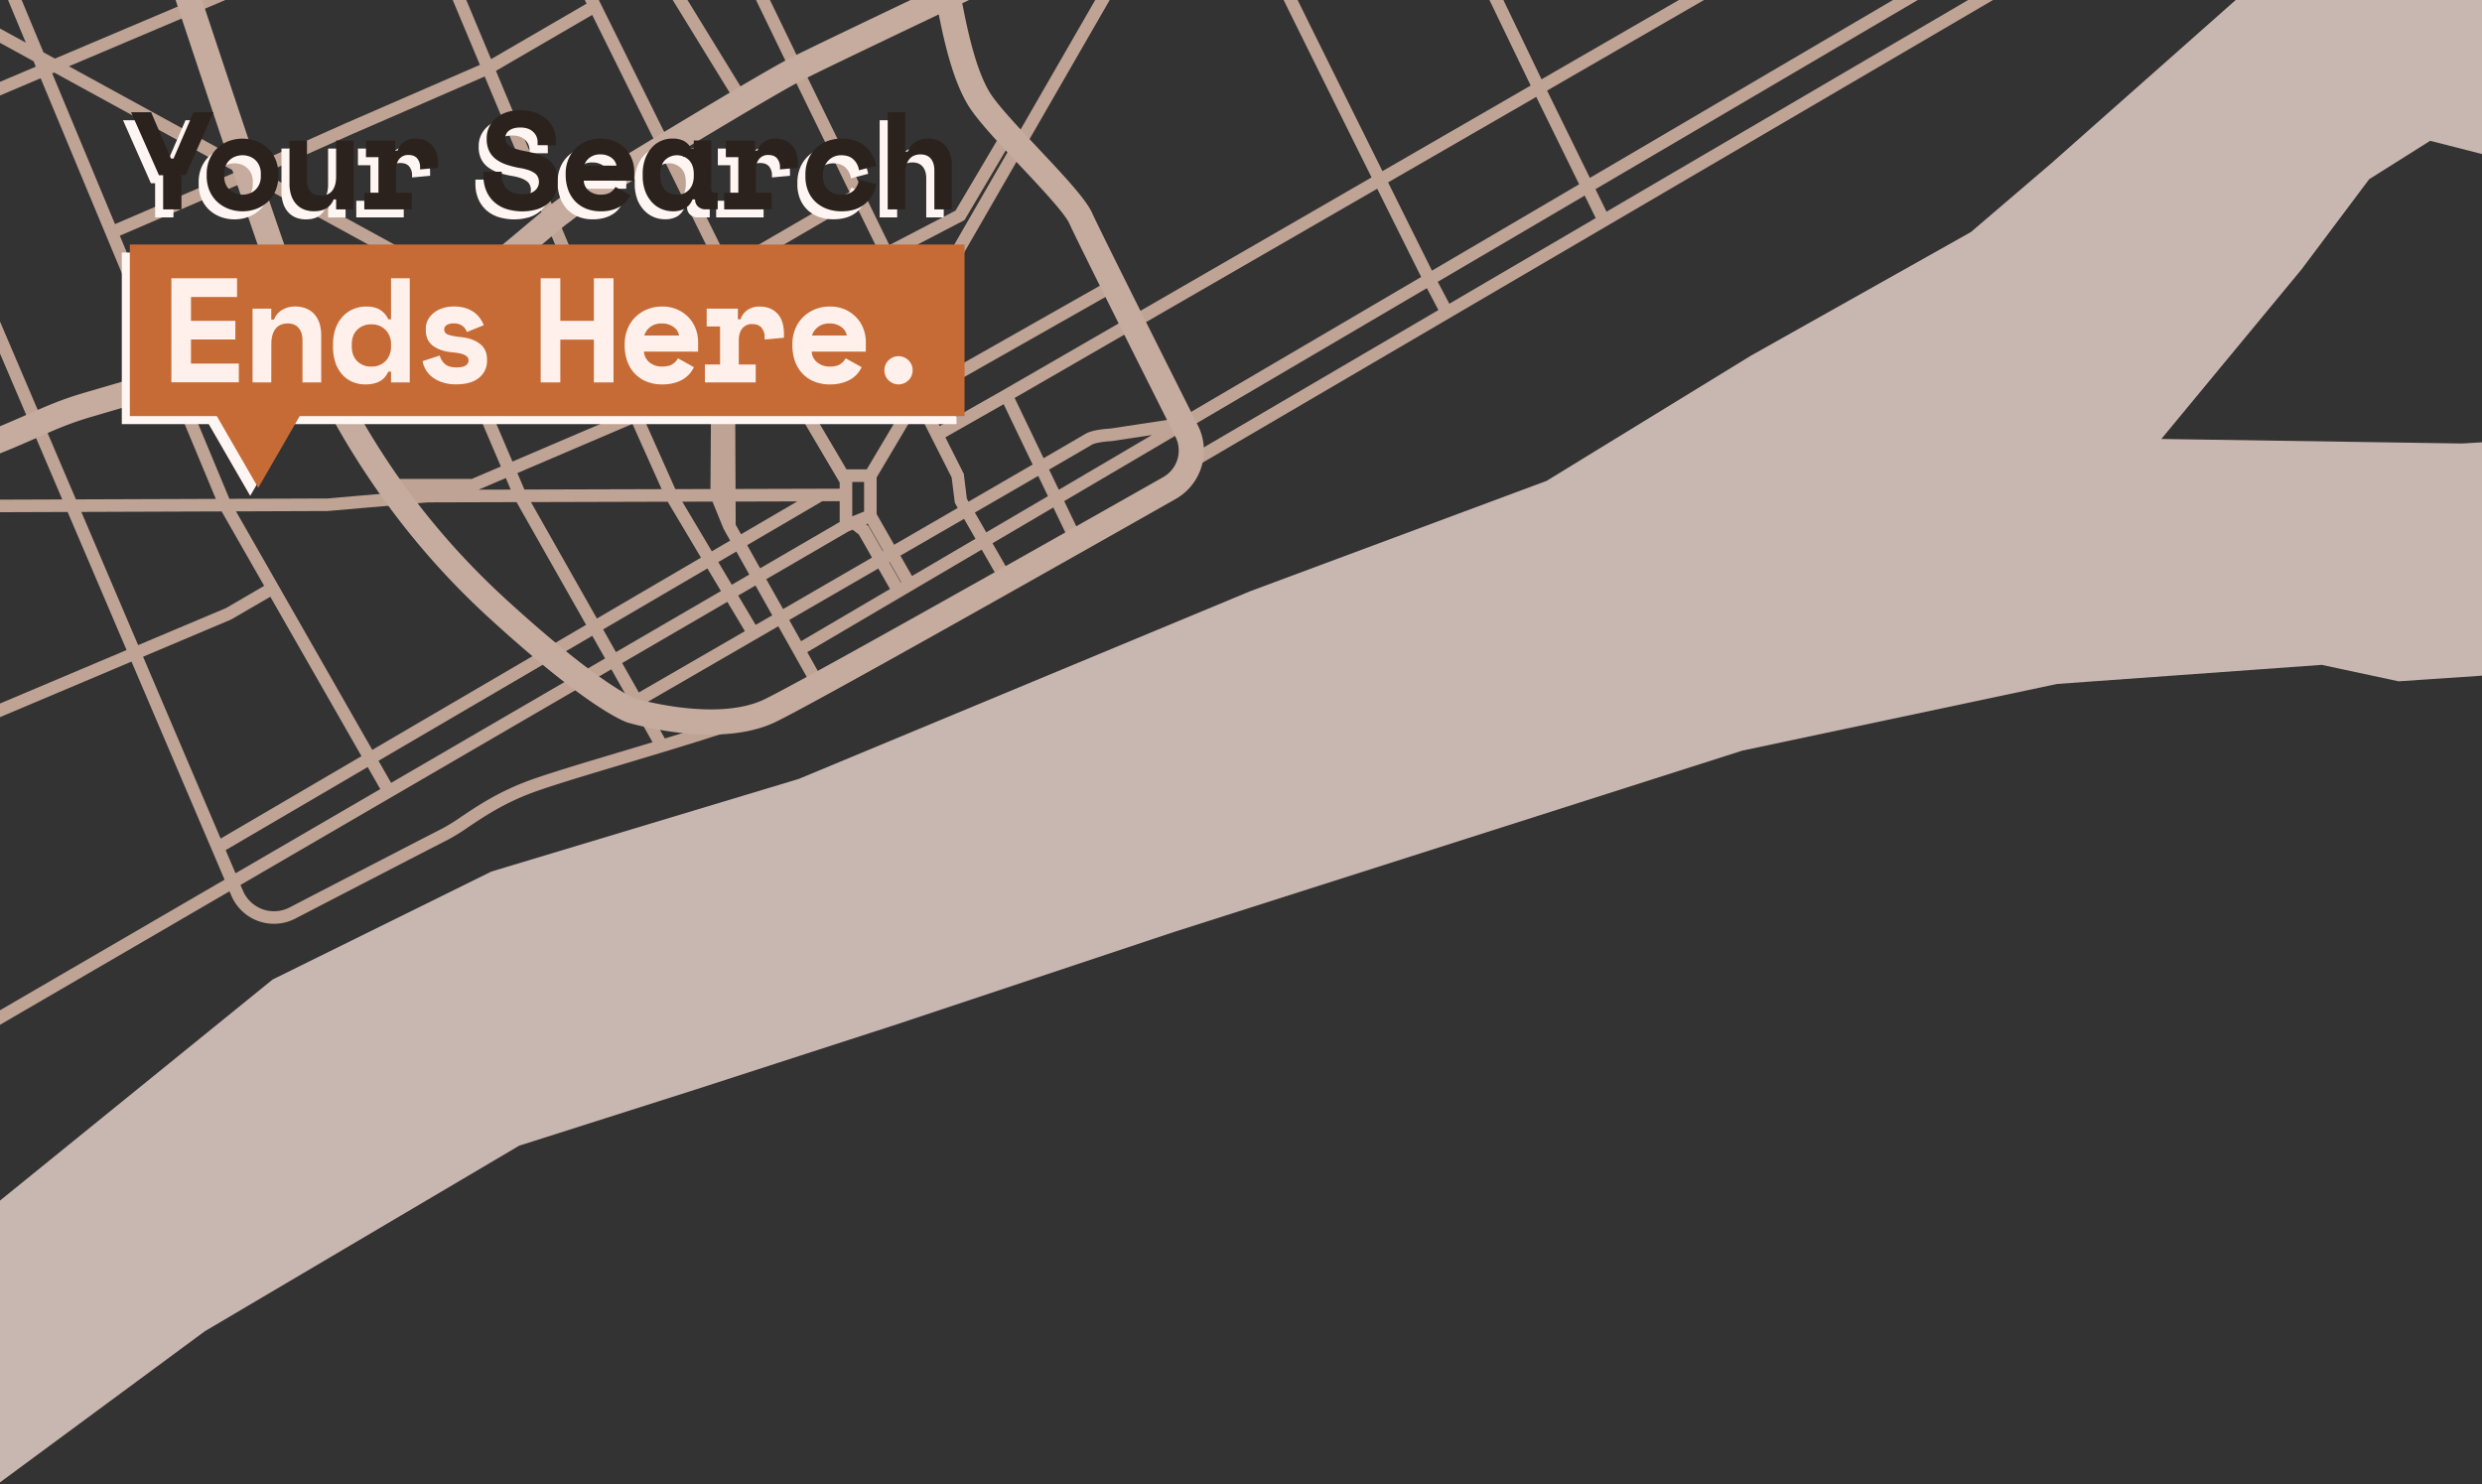
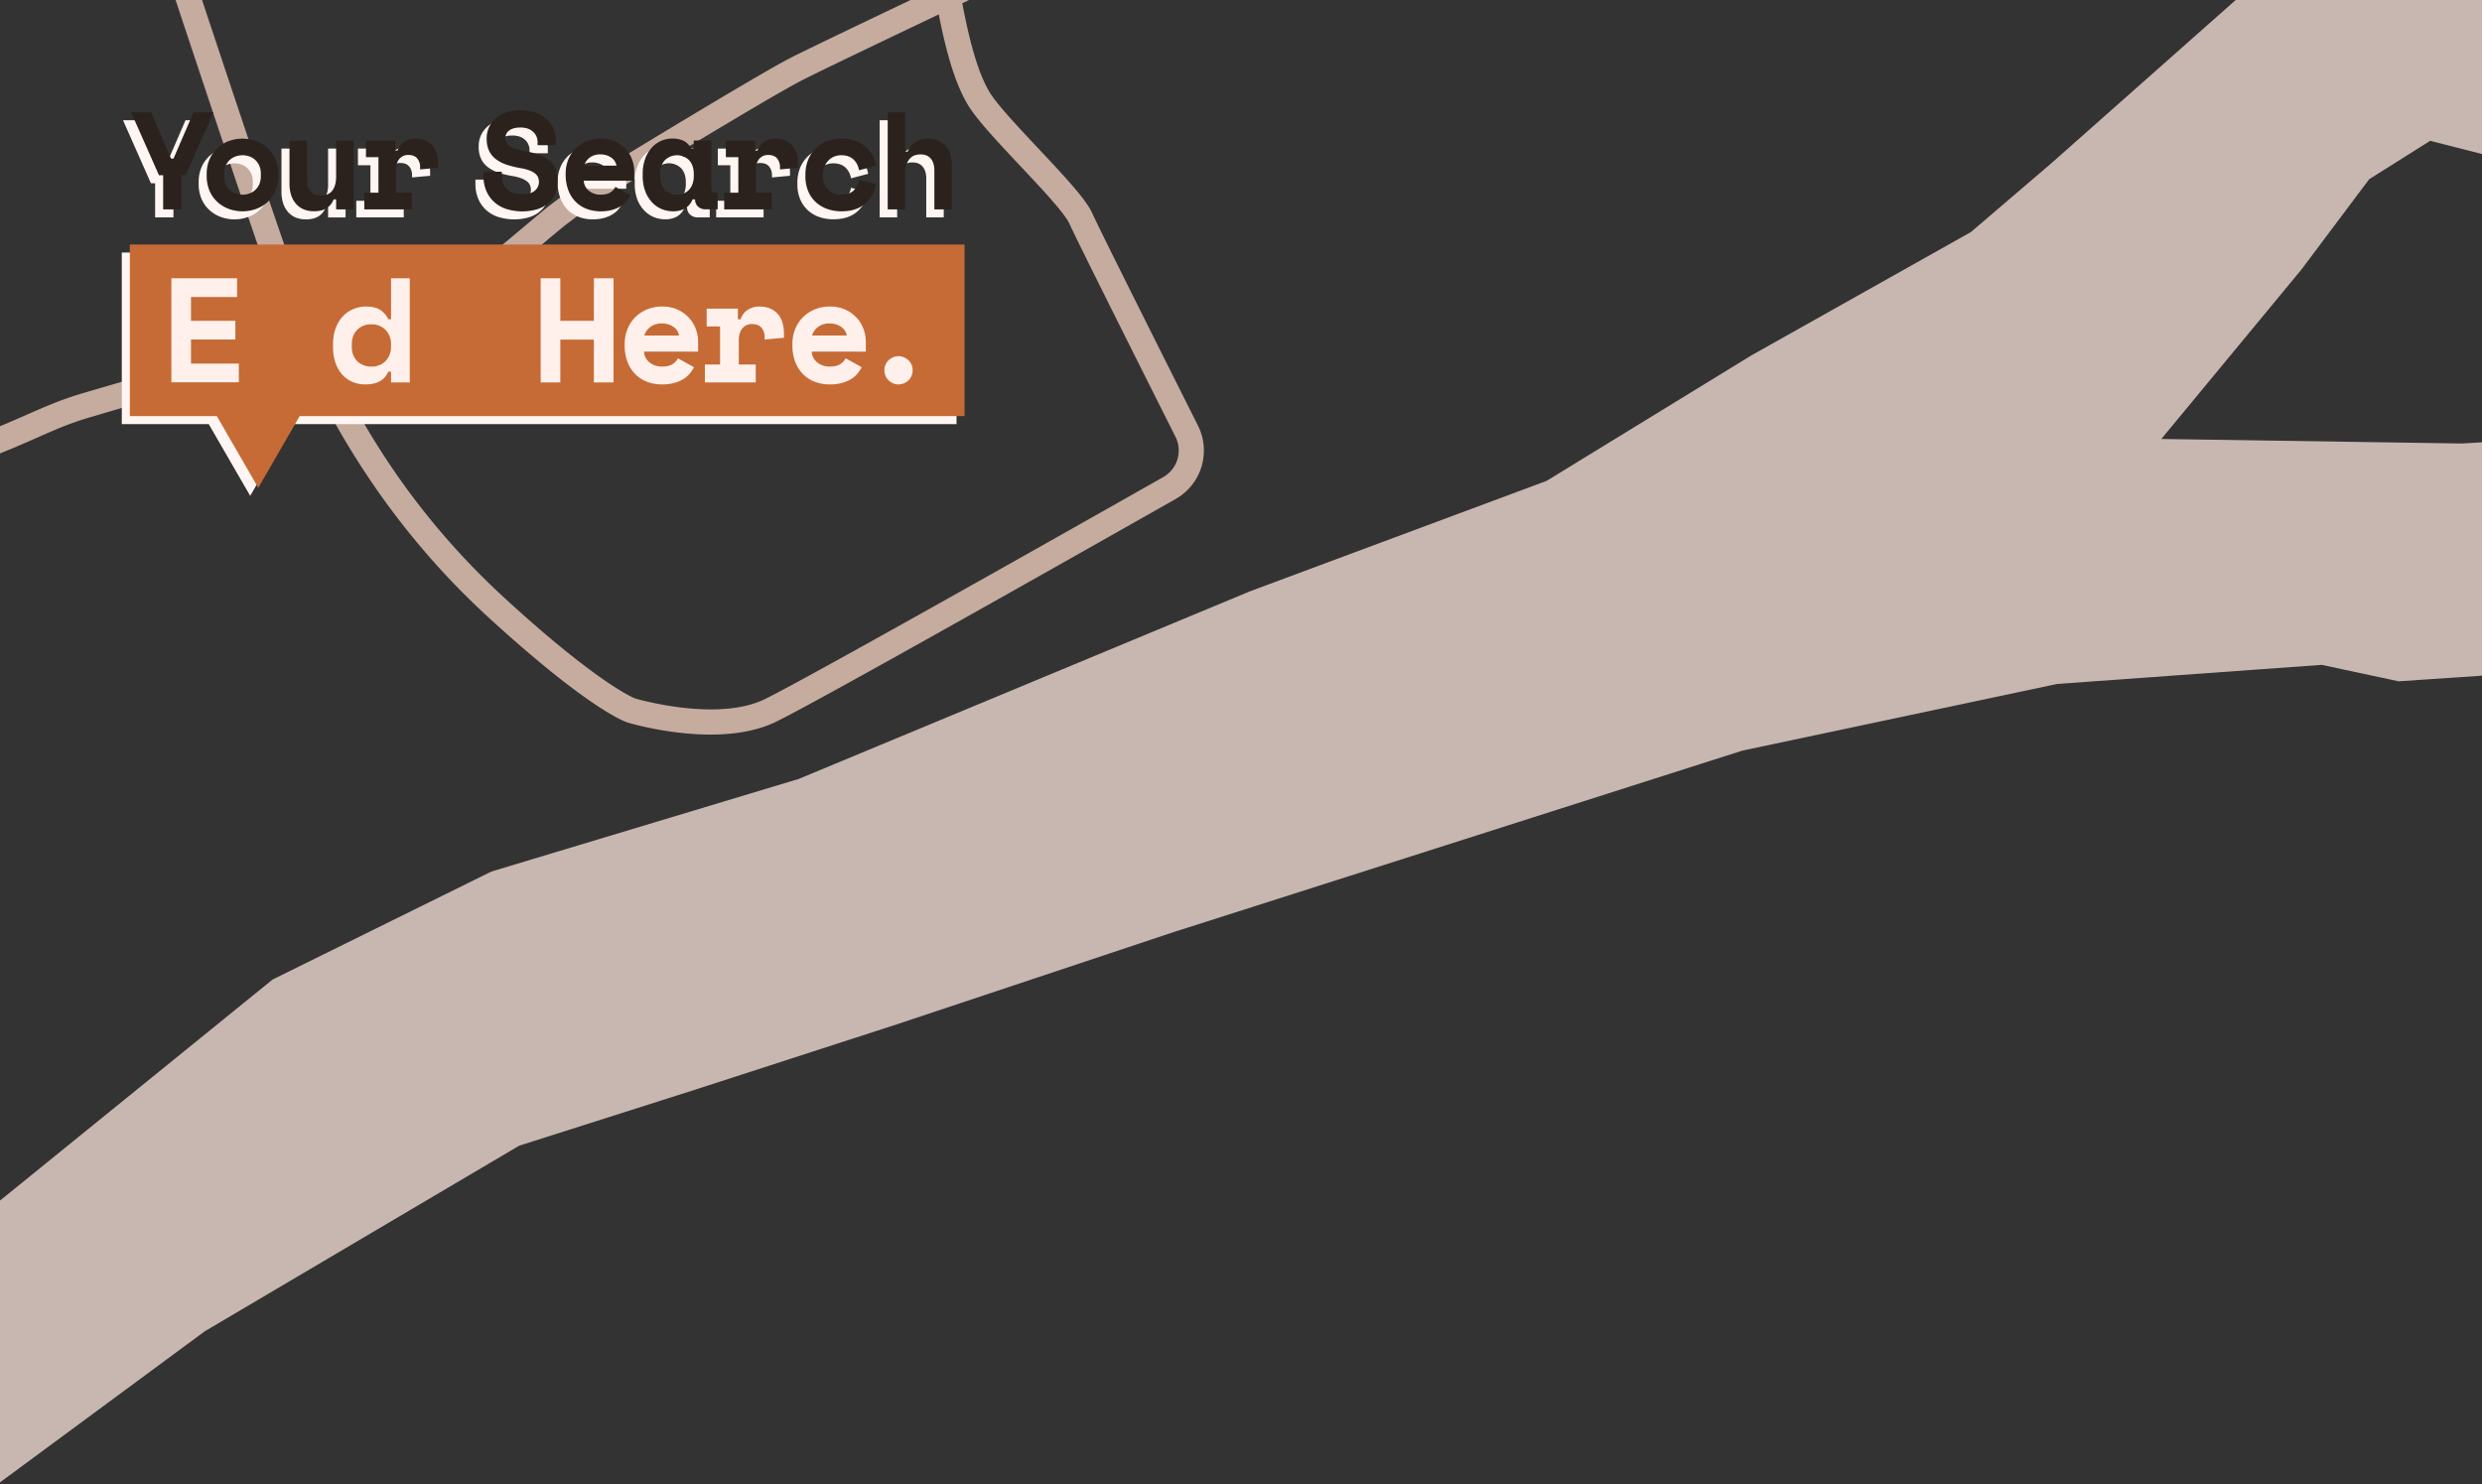
<svg xmlns="http://www.w3.org/2000/svg" viewBox="0 0 1856 1110">
  <rect x="0" y="0" width="1856" height="1110" fill="#333333" stroke="none" />
  <defs>
    <style>.cls-1{opacity:0.75;}.cls-2{fill:#eec8b4;}.cls-3{fill:#f9e3d9;}.cls-4{fill:#f6d4c2;}.cls-5{fill:#fff6f3;}.cls-6{fill:#c66b35;}.cls-7{fill:#2b221d;}.cls-8{fill:#fff0eb;}</style>
  </defs>
  <g id="Layer_2" data-name="Layer 2">
    <g class="cls-1">
-       <path class="cls-2" d="M480.81-36.16,452.48-93.43H463l26.08,52.71L558.62,72.5l-8,4.92Zm1049,13.07L891.8,350.4l-4.75-8.12,188.57-110.39L1067,215.52,887.06,321.12h0L795.8,374.78l11.07,23.05-8.48,4.07-10.73-22.34-45.47,26.73,14.5,25.21-8.15,4.69-14.45-25.13L603.66,487.74,616.13,510l-8.2,4.6L582,468.41l-99.68,57.67,14.85,26.23c27.59-8.4,55.29-17.17,77.29-25.36l3.28,8.82c-31.38,11.67-74,24.44-111.62,35.71-30.81,9.23-57.42,17.2-71,22.5-19.63,7.68-33.56,17-44.76,24.51a152.53,152.53,0,0,1-15.75,9.74c-9.19,4.6-75.24,38.81-113.8,58.79A34.63,34.63,0,0,1,173,669.85l-1.38-3.23L-141.76,848.9V838L167.93,657.91,98.33,494.82-141.76,596.26V586.05l236.4-99.88L50.57,382.91l-192.33.68v-9.4l188.32-.67L-69.75,101l-72,30.51V121.27l68.32-28.94-56-131.17-12.34-6.77V-56.33l6.37,3.49-6.37-14.92v-24L-122-45.53,19.3,31.9-32.89-93.43H-22.7L32.49,39.13l8.56,4.69L309.26-69.82l-9.88-23.61h10.19l8.05,19.22a151.49,151.49,0,0,0,21.47-19.22h12.54a159.12,159.12,0,0,1-30.29,28.11L367.21,44.22,438.64,2.71,391-93.43h10.5L544.9,196l90.31-52.42-43.9-89.92L520.1-93.43h10.45l69.22,143,65.28,133.74,49.49-25.81,35.14-59.41,8.1,4.79-36.51,61.71-52.09,27.17,15,30.71,4.12,4.37L872.81-93.43h10.85L673.51,271.3l13.94,18.88,143-81,4.63,8.18L692.36,298.2l10.34,20.48,47.57-27,275.35-159c-41.4-83.28-100-201.51-101.84-207s-1.56-13.51-1-19.12h9.46c-.54,5.12-.86,12.15.48,16.15.23.63,1.09,2.52,2.51,5.52L972-93.43h18.53L939.3-63.25c16.21,33.51,59,119.84,94.48,191.23l110.83-64L1114.27,1a51.76,51.76,0,0,1-1.8-40.51l8-21.25a42.19,42.19,0,0,0-1.26-32.67h10.18a51.62,51.62,0,0,1-.12,36l-8,21.26a42.29,42.29,0,0,0,1.47,33.11l30,62.36,264.5-152.71h18.8L1156.89,67.76l32,65.27L1482.58-39.35l4.76,8.11L1193.08,141.49l8.25,16.82L1525.06-31.21ZM706.94,327.09l13.77,27.26L723,373l1.26,2.18,47.92-27.76-21.66-45.11Zm-21.14-21-30.26,51V384.5l13.09,22.91,47.53-27.51L714,376.05l-2.37-18.91Zm-37,85.55-1.13.46,1.8,1.39,10.74,18.8.3-.17Zm12.05-195.57-14.93,7.79-7.44,5.1H582.79a46.46,46.46,0,0,1-18,26.48L633,351h15.15L680.5,296.6l-18.21-24.67,21.1-36.62-7-7.47ZM637.3,360.45v25.69l8.84-3.56V360.45Zm-311.61-150L383.2,345.19l85.9-36.71-11.51-25.75Zm125.56,58.06-2.42-5.4-3.27,2.29Zm-64.36,85.31,5.24,12.29,102.62-.29-21.81-48.78ZM476,300.77l3.6-6-8.33-4.56ZM505,365.82l26.27-.08.36-54.27H510.05l-22.23-12.18-7.18,11.95Zm-107.95,9.7,49.3,87.06,77.83-45.52-24.89-41.82Zm135.25,36.79,13.68-8-4.92-8.83-8.28-20.33-22.57.06Zm-.21-168.75a41.58,41.58,0,0,1-6-1.24c-1.16-.34-2.3-.72-3.4-1.15l-30,50.05,19.8,10.84h19.26Zm-17.7-6.88a34.46,34.46,0,0,1-7.63-7.71l-50,29,8.07,18,19.51,10.69ZM378.24,357.54l-20.34,8.69,24-.07ZM312.35,203.16,186.88,134.43l-.28.12-97,41.73,81.94,196.79,73.14-.26,60.17-5.21H290.74v-9.4h62l21.78-9.31ZM176.49,382.46,278.38,560.82l159.88-93.5-52-91.77-66.48.19-74.91,6.47ZM283.05,569l9.42,16.5,160-93.06-9.58-16.91ZM460.6,487.7l78.49-45.65L529,425.14l-78,45.62Zm86.62-50.38,13.07-7.6-9.67-17.22-13.48,7.89Zm2.53-135.26h19.44l18.17-9.88-30.71-52.05a44.85,44.85,0,0,1-7.15,2.41Zm.39,90.39,4,7.11L596.19,375l-46.12.13ZM568.42,425,627.9,390.4V374.87l-13,0-56.17,32.85Zm59.48-59.52v-4.58l-35.76-60.61-20.56,11.19H549.79l.24,54.22Zm-46-180.07a48.07,48.07,0,0,1,1.65,7.31h52l7.51,2.08,13.75-7.17L639.34,152Zm-32.77,19,11.22,22.65c9.89-7.7,17-21.15,13.14-36.79Zm-8.15,4.73L515,224.21a26.36,26.36,0,0,0,13.71,9.07,36.73,36.73,0,0,0,23.48-1.45ZM370.87,53l82.21,196.3,83.67-48.56L442.82,11.16Zm-8.42,4.22-99.8,43.41-65,29L436.35,260.37l8.66-6ZM51.56,49.58,187.3,123.94,258.86,92l100-43.49L312.9-61.15Zm-12.51,5.3L86,167.6l90.44-38.9L40.52,54.25ZM-64.78,88.66l91.55-38.8-1.69-4.07L-116.08-31.53ZM56.77,373.48l104.6-.37L30.39,58.54-61.09,97.31Zm46.53,109L169,454.78l28.53-16.63-31.8-55.65-104.9.37Zm167,83.05L202.14,446.32l-29.25,17L107,491.16l58,136Zm-94.15,87.58,108.22-62.94-9.41-16.48L168.74,635.84Zm281-152.54L179.84,661.86l1.84,4.3a25.24,25.24,0,0,0,34.84,12.52c38.58-20,104.68-54.24,113.93-58.86a149.81,149.81,0,0,0,14.72-9.14c11.58-7.75,26-17.4,46.56-25.45,13.92-5.45,40.7-13.47,71.71-22.76,8-2.4,16.23-4.86,24.52-7.37ZM557,472.05,543.9,450.13l-78.66,45.75,12.47,22Zm20.46-11.84-12.52-22.29L552,445.4l13.06,21.94Zm8.14-4.71L652.07,417l-9.85-17.23-4.64-3.6-2.91,1.17L573,433.19Zm79.93-15-8.75-15.31L590.16,463.7l8.89,15.84Zm8.4-4.94-8.72-15.25-.29.17,8.72,15.26Zm55.52-32.63-8.55-14.86L673.3,415.58l8.69,15.2Zm54.18-31.85-7.27-15.14L729,383.33l8.51,14.81Zm77.72-45.7-30.23,4.55c-4.62.2-12.26,1.19-14.77,2.76-.89.55-12.87,7.52-31.84,18.52l7.25,15.08Zm201.37-118.22c-5.62-11.28-17.86-35.85-32.86-66L758.74,297.63l21.64,45.05c18.41-10.67,30-17.41,30.94-18,5.29-3.31,16.31-4,19.09-4.17l52.67-8Zm8.12-4.77,110-64.57-32.06-65.33L1038,136.42C1050.58,161.77,1062.06,184.83,1070.79,202.37Zm122.4-39.3-8.24-16.8-109.86,64.48,8.65,16.39Z" />
      <polygon class="cls-3" points="-49.94 938.41 203.87 732.57 367.47 651.82 597.3 582.55 934.86 442.18 1156.6 359.61 1309.47 265.9 1473.82 173.54 1533.69 122.33 1707.43 -31.52 1856 -149.78 1906.78 -197.08 2134.84 -286.62 2264.92 -99.1 2200.72 0 2134.84 41.12 2050.37 52.95 1982.8 66.46 1876.84 120.52 1817.24 105.31 1771.63 134.03 1720.95 201.61 1616.21 328.31 1840.89 331.69 1986.18 323.24 2310.53 211.75 2344.32 177.96 2463.47 140.79 2463.47 345.1 2428.79 343.51 2335.87 384.06 2009.83 509.55 1925.36 500.63 1793.59 509.55 1736.15 497.25 1538.24 511.53 1302.89 561.39 878.52 696.83 667.9 766.99 520.83 814.64 388.2 856.88 153.22 995.61 -20.78 1124 -49.94 938.41" />
      <path class="cls-4" d="M531.31,549.39c-31.54,0-60.22-8.48-62-9l-.26-.08c-2.9-1-30.5-11.4-104-78.77C293.83,396.25,251.4,324.2,224.91,265.86c-65.65,19.25-141.37,41.45-156.83,46-15.72,4.59-26.46,9.34-40.07,15.35-10.12,4.47-21.59,9.54-37.46,15.59-25.77,9.82-71.5,16.71-132.31,19.95V343.88c58.37-3.15,101.78-9.61,125.61-18.69C-.73,319.32,10.5,314.35,20.41,310c13.68-6,25.49-11.27,42.41-16.2,15.27-4.46,89.39-26.19,154.48-45.28-10.77-25.48-18.43-47.62-24.24-64.4C170.94,120.21,108.6-68.49,100.37-93.43h19.8C133.51-53,190,117.85,210.83,177.93c7.2,20.81,15.1,42.58,24.7,65.22l86.13-25.27c8.34-2.45,24.86-12.18,35.39-19.78,5.73-4.14,21.21-17.14,33.66-27.58,11.87-10,19.29-16.17,22.21-18.29,1.74-1.27,3.57-2.67,5.53-4.17a220.74,220.74,0,0,1,19.81-13.9c21.25-13,128.54-78.44,153-90.95,12-6.12,58.19-28.22,107.24-51.59-.81-4.64-1.6-9.25-2.37-13.78-3.62-21.24-7-41.3-11.06-49.48L674.33-93.43h21l6.64,13.48c5.24,10.64,8.54,30.05,12.73,54.63.48,2.8,1,5.65,1.46,8.55L751-33.35C786-50,816.28-64.41,825-68.66a146.36,146.36,0,0,0,35.57-24.77H886c-7,9.35-26.11,28.65-52.81,41.68-8.78,4.28-39.08,18.69-74.17,35.38L719.57,2.42c4.77,25,10.91,50.44,20.19,66.14,5.45,9.24,21.36,26.16,36.74,42.53,22.1,23.52,35.84,38.51,40.29,48.41,5.94,13.21,57.23,115.4,79,158.73a41.64,41.64,0,0,1-16.7,55c-79.18,44.87-266.8,151-298.84,166.61C565.52,547,548,549.39,531.31,549.39Zm-56.36-27c4.33,1.25,62.34,17.45,97,.48C604.45,507,808.16,391.78,869.82,356.84A22.85,22.85,0,0,0,879,326.67c-27.11-53.95-73.46-146.4-79.34-159.45-3.48-7.75-21.21-26.61-36.85-43.25-16.82-17.9-32.71-34.81-39.22-45.84C713.41,61,707,36.21,702,10.78,655.58,32.9,611.11,54.17,599.82,60,576,72.15,469.22,137.27,448.06,150.2A204.84,204.84,0,0,0,429.87,163c-2.09,1.6-4,3.08-5.89,4.43-2.54,1.85-12,9.81-21.18,17.5-13.34,11.19-28.46,23.88-34.74,28.41-9.85,7.12-28.92,19-41.09,22.58l-83.81,24.59c6.32,13.85,13.35,28,21.29,42.47C294.9,358.37,332,405.69,377.74,447.65,445.64,509.9,472.83,521.58,475,522.43Z" />
    </g>
    <path class="cls-5" d="M715.27,188.88V317.2H218.1l-31,53.66-31-53.66H91.08V188.88ZM116,137.06v25.53h13.7V137.06h3.11l20.86-47.12H138.72l-15,34.66H121.9L107,89.94H92l20.86,47.12ZM150.74,125a24.92,24.92,0,0,1,5.92-8.36,25.57,25.57,0,0,1,8.56-5.19,30,30,0,0,1,20.24,0,25.57,25.57,0,0,1,8.56,5.19,24.92,24.92,0,0,1,5.92,8.36,27.62,27.62,0,0,1,2.18,11.26v1.24a28,28,0,0,1-2.18,11.37,24.38,24.38,0,0,1-5.92,8.3,25.94,25.94,0,0,1-8.56,5.14,30,30,0,0,1-20.24,0,25.94,25.94,0,0,1-8.56-5.14,24.38,24.38,0,0,1-5.92-8.3,28,28,0,0,1-2.18-11.37v-1.24A27.62,27.62,0,0,1,150.74,125Zm10.9,12.92a14.47,14.47,0,0,0,1.09,5.76,12.53,12.53,0,0,0,7.32,7,15.36,15.36,0,0,0,10.58,0,12.53,12.53,0,0,0,7.32-7,14.47,14.47,0,0,0,1.09-5.76v-2.08a14.47,14.47,0,0,0-1.09-5.76,12.6,12.6,0,0,0-7.32-7,15.36,15.36,0,0,0-10.58,0,12.6,12.6,0,0,0-7.32,7,14.47,14.47,0,0,0-1.09,5.76ZM215.78,159a15.46,15.46,0,0,0,5.81,3.84,20.21,20.21,0,0,0,7.16,1.24q11.31,0,14.74-8.92h1.86v7.47h13.08V111.11H245.35v27q0,6.54-2.75,10.32t-8.66,3.79q-5.19,0-7.79-3.06t-2.59-8.56V111.11H210.48v32.18a27.22,27.22,0,0,0,1.4,9.18A18.2,18.2,0,0,0,215.78,159Zm86.14-8.82H290.09V133.53q0-5.61,2.49-8.61a8.4,8.4,0,0,1,6.85-3c2.9,0,5.08.84,6.53,2.54a10,10,0,0,1,2.18,6.8v1.45l13.5-1.25v-2.28q0-9.85-4.67-14.69t-12.35-4.82a14.69,14.69,0,0,0-8.36,2.33,12.6,12.6,0,0,0-4.93,6.59h-1.87v-7.47H267.67v12.46H277v26.57H266.42v12.45h35.5Zm60.92,6.27a25.23,25.23,0,0,0,9.08,5.61,40.11,40.11,0,0,0,23.61.47,23.86,23.86,0,0,0,8.3-4.47,19.21,19.21,0,0,0,5.24-7,22.5,22.5,0,0,0,1.82-9.19v-1.24q0-9.56-6-14.43t-17.43-7a62.68,62.68,0,0,1-7.53-1.77,19.5,19.5,0,0,1-4.77-2.12,7,7,0,0,1-2.55-2.7,7.75,7.75,0,0,1-.72-3.38,6.69,6.69,0,0,1,3-5.76c2-1.41,4.74-2.12,8.2-2.12q6.12,0,9.49,3.21a10.15,10.15,0,0,1,3.38,7.58v2.49h13.69V110.9a21.67,21.67,0,0,0-1.71-8.51,20.78,20.78,0,0,0-5.08-7.16,24.65,24.65,0,0,0-8.36-4.93,33.2,33.2,0,0,0-11.41-1.81A32.43,32.43,0,0,0,372.75,90a23.51,23.51,0,0,0-7.89,4.36,20,20,0,0,0-5.08,6.59,18.88,18.88,0,0,0-1.82,8.25v.63a20.19,20.19,0,0,0,1.87,9.13,17.14,17.14,0,0,0,5.24,6.23,27.88,27.88,0,0,0,7.94,4,67.86,67.86,0,0,0,10.07,2.44,37.38,37.38,0,0,1,6.85,1.77,15.34,15.34,0,0,1,4.25,2.33,7.16,7.16,0,0,1,2.18,2.91A9.12,9.12,0,0,1,397,142a8.33,8.33,0,0,1-3,6.43q-3,2.7-9.23,2.7-8,0-11.78-3.89t-3.79-10.43v-2.49h-13.7v3.11A28.87,28.87,0,0,0,357.34,148,23.58,23.58,0,0,0,362.84,156.41ZM419,148.16A32.44,32.44,0,0,1,417,136.64V136a27.88,27.88,0,0,1,2-10.79,24.54,24.54,0,0,1,5.55-8.31,25.5,25.5,0,0,1,8.25-5.34A26.61,26.61,0,0,1,443,109.66,25.88,25.88,0,0,1,454.4,112a24.57,24.57,0,0,1,7.88,5.92,23.29,23.29,0,0,1,4.57,7.89,26,26,0,0,1,1.45,8.35v7H430.53a9.91,9.91,0,0,0,1.09,4.2,10.24,10.24,0,0,0,2.69,3.32,13.06,13.06,0,0,0,3.95,2.18,14.21,14.21,0,0,0,4.72.78q4.88,0,7.47-1.71a10.3,10.3,0,0,0,3.74-4.1L465.4,152a21.81,21.81,0,0,1-2.6,4.1,17.93,17.93,0,0,1-4.3,3.89,24,24,0,0,1-6.44,2.91,30.91,30.91,0,0,1-8.87,1.14,28.72,28.72,0,0,1-10.59-1.87,23.39,23.39,0,0,1-8.25-5.39A24.31,24.31,0,0,1,419,148.16Zm11.78-18.26H455a9.23,9.23,0,0,0-3.89-6,13.64,13.64,0,0,0-8.25-2.39,12.44,12.44,0,0,0-8.1,2.54A11.71,11.71,0,0,0,430.73,129.9Zm45.69,18.89a31.76,31.76,0,0,1-1.82-11.11V136a32.09,32.09,0,0,1,1.77-11,25.41,25.41,0,0,1,4.77-8.3,20.31,20.31,0,0,1,15.57-7.06,18.2,18.2,0,0,1,8.87,1.87,13.08,13.08,0,0,1,5.35,5.81h1.87v-6.23h13.07V147c0,2.08.94,3.12,2.81,3.12h2v12.45h-8.93a8.1,8.1,0,0,1-5.76-2.08,7,7,0,0,1-2.23-5.39h-1.87a13.43,13.43,0,0,1-5.81,6.9,18,18,0,0,1-8.72,2,22.09,22.09,0,0,1-8.77-1.76,20.91,20.91,0,0,1-7.21-5.19A25.2,25.2,0,0,1,476.42,148.79Zm11.26-11.32q0,6.54,3.43,10.33a12.89,12.89,0,0,0,18.26,0q3.44-3.8,3.43-10.33v-1.24q0-6.54-3.43-10.33a12.89,12.89,0,0,0-18.26,0q-3.44,3.79-3.43,10.33ZM571,150.14H559.2V133.53q0-5.61,2.49-8.61a8.4,8.4,0,0,1,6.85-3c2.91,0,5.08.84,6.54,2.54a10.1,10.1,0,0,1,2.18,6.8v1.45l13.49-1.25v-2.28q0-9.85-4.67-14.69t-12.35-4.82a14.71,14.71,0,0,0-8.36,2.33,12.6,12.6,0,0,0-4.93,6.59h-1.86v-7.47h-21.8v12.46h9.34v26.57H535.54v12.45H571Zm33,7.05a25,25,0,0,0,8.57,5.09A31.44,31.44,0,0,0,623.25,164q11,0,17.6-5.6a24.94,24.94,0,0,0,8.35-14.74l-12.87-3.22a14.41,14.41,0,0,1-4.1,8.1q-3.16,3-9.18,3a16,16,0,0,1-5.3-.88,12.23,12.23,0,0,1-4.36-2.65,12.57,12.57,0,0,1-2.95-4.41,15.8,15.8,0,0,1-1.09-6.07V137a16.54,16.54,0,0,1,1.09-6.17,14,14,0,0,1,2.95-4.67,13,13,0,0,1,4.36-3,13.69,13.69,0,0,1,5.3-1q6,0,9.34,3.32a13.49,13.49,0,0,1,3.94,7.89L649.2,130a24.73,24.73,0,0,0-8.46-14.74q-6.69-5.6-17.49-5.6a29.39,29.39,0,0,0-10.53,1.87,24.71,24.71,0,0,0-14.37,13.9,28.82,28.82,0,0,0-2.08,11.21v1.25a28,28,0,0,0,2.08,11.1A23.14,23.14,0,0,0,604.05,157.19Zm66.84-21.38q0-6.54,2.86-10.43t8.66-3.89c3.32,0,5.87,1.06,7.63,3.17s2.65,5,2.65,8.66v29.27h13.07V130.21a28.12,28.12,0,0,0-1.35-9.19,17.26,17.26,0,0,0-3.73-6.38,15.41,15.41,0,0,0-5.61-3.74,19.38,19.38,0,0,0-7.05-1.24,16.78,16.78,0,0,0-9.45,2.54,15.72,15.72,0,0,0-5.81,7.21h-1.87V89.94H657.81v72.65h13.08Z" />
    <polygon class="cls-6" points="97.08 182.88 97.08 311.2 162.14 311.2 193.12 364.86 224.1 311.2 721.27 311.2 721.27 182.88 97.08 182.88" />
    <path class="cls-7" d="M122,131.06h-3.12L98,83.94H113L127.9,118.6h1.87l14.95-34.66h14.94L138.8,131.06h-3.11v25.53H122Z" />
    <path class="cls-7" d="M208.12,131.47a28,28,0,0,1-2.18,11.37,24.38,24.38,0,0,1-5.92,8.3,25.94,25.94,0,0,1-8.56,5.14,30,30,0,0,1-20.24,0,25.94,25.94,0,0,1-8.56-5.14,24.38,24.38,0,0,1-5.92-8.3,28,28,0,0,1-2.18-11.37v-1.24A27.62,27.62,0,0,1,156.74,119a24.92,24.92,0,0,1,5.92-8.36,25.57,25.57,0,0,1,8.56-5.19,30,30,0,0,1,20.24,0,25.57,25.57,0,0,1,8.56,5.19,24.92,24.92,0,0,1,5.92,8.36,27.62,27.62,0,0,1,2.18,11.26Zm-26.78,14.12a14.77,14.77,0,0,0,5.29-.94,12.53,12.53,0,0,0,7.32-7,14.47,14.47,0,0,0,1.09-5.76v-2.08a14.47,14.47,0,0,0-1.09-5.76,12.6,12.6,0,0,0-7.32-7,15.36,15.36,0,0,0-10.58,0,12.6,12.6,0,0,0-7.32,7,14.47,14.47,0,0,0-1.09,5.76v2.08a14.47,14.47,0,0,0,1.09,5.76,12.53,12.53,0,0,0,7.32,7A14.77,14.77,0,0,0,181.34,145.59Z" />
    <path class="cls-7" d="M251.35,105.11h13.08v51.48H251.35v-7.47h-1.86Q246.05,158,234.75,158a20.21,20.21,0,0,1-7.16-1.24,15.46,15.46,0,0,1-5.81-3.84,18.2,18.2,0,0,1-3.9-6.49,27.22,27.22,0,0,1-1.4-9.18V105.11h13.08v29.48q0,5.5,2.59,8.56t7.79,3.06q5.91,0,8.66-3.79t2.75-10.32Z" />
    <path class="cls-7" d="M273.67,105.11h21.79v7.47h1.87a12.6,12.6,0,0,1,4.93-6.59,14.69,14.69,0,0,1,8.36-2.33q7.67,0,12.35,4.82t4.67,14.69v2.28l-13.5,1.25v-1.45a10,10,0,0,0-2.18-6.8c-1.45-1.7-3.63-2.54-6.53-2.54a8.4,8.4,0,0,0-6.85,3q-2.49,3-2.49,8.61v16.61h11.83v12.45h-35.5V144.14H283V117.57h-9.34Z" />
    <path class="cls-7" d="M402,106.15a10.15,10.15,0,0,0-3.38-7.58q-3.37-3.21-9.49-3.21c-3.46,0-6.2.71-8.2,2.12a6.69,6.69,0,0,0-3,5.76,7.75,7.75,0,0,0,.72,3.38,7,7,0,0,0,2.55,2.7,19.5,19.5,0,0,0,4.77,2.12,62.68,62.68,0,0,0,7.53,1.77q11.42,2.07,17.43,7t6,14.43v1.24a22.5,22.5,0,0,1-1.82,9.19,19.21,19.21,0,0,1-5.24,7,23.86,23.86,0,0,1-8.3,4.47,40.11,40.11,0,0,1-23.61-.47,25.23,25.23,0,0,1-9.08-5.61,23.58,23.58,0,0,1-5.5-8.4,28.87,28.87,0,0,1-1.87-10.54v-3.11h13.7v2.49q0,6.54,3.79,10.43t11.78,3.89q6.22,0,9.23-2.7a8.33,8.33,0,0,0,3-6.43,9.12,9.12,0,0,0-.62-3.37,7.16,7.16,0,0,0-2.18-2.91,15.34,15.34,0,0,0-4.25-2.33,37.38,37.38,0,0,0-6.85-1.77A67.86,67.86,0,0,1,379,123.22a27.88,27.88,0,0,1-7.94-4,17.14,17.14,0,0,1-5.24-6.23,20.19,20.19,0,0,1-1.87-9.13v-.63A18.88,18.88,0,0,1,365.78,95a20,20,0,0,1,5.08-6.59A23.51,23.51,0,0,1,378.75,84a32.43,32.43,0,0,1,10.33-1.55,33.2,33.2,0,0,1,11.41,1.81,24.65,24.65,0,0,1,8.36,4.93,20.78,20.78,0,0,1,5.08,7.16,21.67,21.67,0,0,1,1.71,8.51v3.74H402Z" />
    <path class="cls-7" d="M436.53,135.11a9.91,9.91,0,0,0,1.09,4.2,10.24,10.24,0,0,0,2.69,3.32,13.06,13.06,0,0,0,3.95,2.18,14.21,14.21,0,0,0,4.72.78q4.88,0,7.47-1.71a10.3,10.3,0,0,0,3.74-4.1L471.4,146a21.81,21.81,0,0,1-2.6,4.1,17.93,17.93,0,0,1-4.3,3.89,24,24,0,0,1-6.44,2.91,30.91,30.91,0,0,1-8.87,1.14,28.72,28.72,0,0,1-10.59-1.87,23.39,23.39,0,0,1-8.25-5.39,24.31,24.31,0,0,1-5.4-8.62A32.44,32.44,0,0,1,423,130.64V130a27.88,27.88,0,0,1,2-10.79,24.54,24.54,0,0,1,5.55-8.31,25.5,25.5,0,0,1,8.25-5.34A26.61,26.61,0,0,1,449,103.66,25.88,25.88,0,0,1,460.4,106a24.57,24.57,0,0,1,7.88,5.92,23.29,23.29,0,0,1,4.57,7.89,26,26,0,0,1,1.45,8.35v7Zm12.35-19.62a12.44,12.44,0,0,0-8.1,2.54,11.71,11.71,0,0,0-4,5.87H461a9.23,9.23,0,0,0-3.89-6A13.64,13.64,0,0,0,448.88,115.49Z" />
    <path class="cls-7" d="M517.86,149.12a13.43,13.43,0,0,1-5.81,6.9,18,18,0,0,1-8.72,2,22.09,22.09,0,0,1-8.77-1.76,20.91,20.91,0,0,1-7.21-5.19,25.2,25.2,0,0,1-4.93-8.3,31.76,31.76,0,0,1-1.82-11.11V130a32.09,32.09,0,0,1,1.77-11,25.41,25.41,0,0,1,4.77-8.3,20.31,20.31,0,0,1,15.57-7.06,18.2,18.2,0,0,1,8.87,1.87,13.08,13.08,0,0,1,5.35,5.81h1.87v-6.23h13.07V141c0,2.08.94,3.12,2.81,3.12h2v12.45h-8.93a8.1,8.1,0,0,1-5.76-2.08,7,7,0,0,1-2.23-5.39Zm-11.62-3.53a11.69,11.69,0,0,0,9.13-3.79q3.43-3.8,3.43-10.33v-1.24q0-6.54-3.43-10.33a12.89,12.89,0,0,0-18.26,0q-3.44,3.8-3.43,10.33v1.24q0,6.54,3.43,10.33A11.68,11.68,0,0,0,506.24,145.59Z" />
    <path class="cls-7" d="M542.78,105.11h21.8v7.47h1.86a12.6,12.6,0,0,1,4.93-6.59,14.71,14.71,0,0,1,8.36-2.33q7.68,0,12.35,4.82t4.67,14.69v2.28l-13.49,1.25v-1.45a10.1,10.1,0,0,0-2.18-6.8c-1.46-1.7-3.63-2.54-6.54-2.54a8.4,8.4,0,0,0-6.85,3q-2.49,3-2.49,8.61v16.61H577v12.45H541.54V144.14h10.58V117.57h-9.34Z" />
    <path class="cls-7" d="M655.2,137.7a24.94,24.94,0,0,1-8.35,14.74q-6.6,5.59-17.6,5.6a31.44,31.44,0,0,1-10.63-1.76,25,25,0,0,1-8.57-5.09,23.14,23.14,0,0,1-5.7-8.2,28,28,0,0,1-2.08-11.1v-1.25a28.82,28.82,0,0,1,2.08-11.21,24.71,24.71,0,0,1,14.37-13.9,29.39,29.39,0,0,1,10.53-1.87q10.8,0,17.49,5.6A24.73,24.73,0,0,1,655.2,124l-12.87,3.32a13.49,13.49,0,0,0-3.94-7.89q-3.33-3.32-9.34-3.32a13.69,13.69,0,0,0-5.3,1,13,13,0,0,0-4.36,3,14,14,0,0,0-2.95,4.67,16.54,16.54,0,0,0-1.09,6.17v.63a15.8,15.8,0,0,0,1.09,6.07,12.57,12.57,0,0,0,2.95,4.41,12.23,12.23,0,0,0,4.36,2.65,16,16,0,0,0,5.3.88q6,0,9.18-3a14.41,14.41,0,0,0,4.1-8.1Z" />
    <path class="cls-7" d="M676.89,156.59H663.81V83.94h13.08v29.47h1.87a15.72,15.72,0,0,1,5.81-7.21,16.78,16.78,0,0,1,9.45-2.54,19.38,19.38,0,0,1,7.05,1.24,15.41,15.41,0,0,1,5.61,3.74,17.26,17.26,0,0,1,3.73,6.38,28.12,28.12,0,0,1,1.35,9.19v32.38H698.69V127.32c0-3.66-.89-6.55-2.65-8.66s-4.31-3.17-7.63-3.17q-5.8,0-8.66,3.89t-2.86,10.43Z" />
    <path class="cls-8" d="M128.15,208.14h49.13v14H142.82v17.78H176v14H142.82v18h35.79v14H128.15Z" />
-     <path class="cls-8" d="M202.86,286h-14V230.82h14V239h2a14.58,14.58,0,0,1,6.11-7.22,18.66,18.66,0,0,1,9.89-2.56,21.72,21.72,0,0,1,7.5,1.28,16.79,16.79,0,0,1,6.17,3.94,18.28,18.28,0,0,1,4.17,6.78,28.66,28.66,0,0,1,1.5,9.79V286h-14V254.6q0-5.88-2.84-9.28t-8.17-3.39q-6.23,0-9.28,4.17t-3,11.17Z" />
    <path class="cls-8" d="M292.4,277.94h-2a22,22,0,0,1-2.17,3.62,12.65,12.65,0,0,1-3.34,3.05,17.39,17.39,0,0,1-4.89,2.11,26,26,0,0,1-6.83.78,24.49,24.49,0,0,1-9.51-1.83,21.45,21.45,0,0,1-7.66-5.45,25.63,25.63,0,0,1-5.12-8.83,36.3,36.3,0,0,1-1.83-12v-2A34,34,0,0,1,251,245.49a26.09,26.09,0,0,1,5.34-8.84,22.82,22.82,0,0,1,7.89-5.5,24.3,24.3,0,0,1,9.5-1.89q6.67,0,10.56,2.5a17.08,17.08,0,0,1,6.12,7.06h2V208.14h14V286h-14Zm-14.68-3.78A14.18,14.18,0,0,0,288.34,270a15.06,15.06,0,0,0,4.06-10.95v-1.34a15,15,0,0,0-4.06-10.94,14.15,14.15,0,0,0-10.62-4.17,14.35,14.35,0,0,0-10.61,4.05q-4.07,4.07-4.06,11.06v1.34q0,7,4.06,11.06A14.35,14.35,0,0,0,277.72,274.16Z" />
-     <path class="cls-8" d="M332.18,246.38a4,4,0,0,0,2.77,3.83q2.79,1.17,10.12,1.95,8.44.89,13.78,5t5.34,11.62v.67a16,16,0,0,1-6,13.11q-6,4.89-16.89,4.89a31.87,31.87,0,0,1-11-1.67,25.35,25.35,0,0,1-7.56-4.16,18.42,18.42,0,0,1-4.61-5.56,21.33,21.33,0,0,1-2.17-5.95l12.89-4.22a12.64,12.64,0,0,0,3.72,6.22q2.83,2.67,8.73,2.67,5.22,0,7.17-1.61a4.57,4.57,0,0,0,1.94-3.5,4.27,4.27,0,0,0-.5-2.06,5,5,0,0,0-1.83-1.78,13,13,0,0,0-3.61-1.39,43.07,43.07,0,0,0-5.73-.89q-9.33-.77-14.84-4.83t-5.5-11.95v-.67a14.37,14.37,0,0,1,1.78-7.22,17.34,17.34,0,0,1,4.67-5.28,20.88,20.88,0,0,1,6.67-3.28,27.45,27.45,0,0,1,7.78-1.11,28.82,28.82,0,0,1,9.06,1.28,22,22,0,0,1,6.5,3.33,19.34,19.34,0,0,1,4.33,4.56,24.19,24.19,0,0,1,2.56,4.83l-12.67,5.12a9.19,9.19,0,0,0-3.45-4.73,10.81,10.81,0,0,0-6.33-1.72,9.18,9.18,0,0,0-5.34,1.28A3.8,3.8,0,0,0,332.18,246.38Z" />
    <path class="cls-8" d="M404.31,208.14H419v31.79H444.1V208.14h14.67V286H444.1v-32H419v32H404.31Z" />
    <path class="cls-8" d="M481.58,262.94a10.65,10.65,0,0,0,1.17,4.5,11,11,0,0,0,2.89,3.56,13.83,13.83,0,0,0,4.22,2.33,15.13,15.13,0,0,0,5.06.83q5.22,0,8-1.83a11,11,0,0,0,4-4.39l12,6.67a24.2,24.2,0,0,1-2.78,4.39,19.59,19.59,0,0,1-4.62,4.17,25.85,25.85,0,0,1-6.89,3.11,33.21,33.21,0,0,1-9.5,1.22,30.76,30.76,0,0,1-11.34-2,25,25,0,0,1-8.83-5.78,25.93,25.93,0,0,1-5.78-9.22,34.56,34.56,0,0,1-2.06-12.34v-.67a29.83,29.83,0,0,1,2.17-11.56,26.19,26.19,0,0,1,5.94-8.89,27.42,27.42,0,0,1,8.84-5.72,28.5,28.5,0,0,1,10.84-2.06,27.52,27.52,0,0,1,12.22,2.5,26.33,26.33,0,0,1,8.45,6.34,25,25,0,0,1,4.89,8.44,27.9,27.9,0,0,1,1.56,9v7.45Zm13.23-21a13.29,13.29,0,0,0-8.67,2.72,12.45,12.45,0,0,0-4.34,6.28h26a9.82,9.82,0,0,0-4.17-6.44A14.54,14.54,0,0,0,494.81,241.93Z" />
    <path class="cls-8" d="M528.45,230.82h23.34v8h2a13.49,13.49,0,0,1,5.28-7.06,15.64,15.64,0,0,1,8.95-2.5q8.22,0,13.22,5.17t5,15.73v2.44l-14.45,1.33v-1.55a10.79,10.79,0,0,0-2.34-7.28c-1.55-1.82-3.89-2.72-7-2.72a9,9,0,0,0-7.33,3.22q-2.67,3.22-2.67,9.22v17.79h12.67V286h-38V272.61h11.33V244.15h-10Z" />
    <path class="cls-8" d="M607,262.94a10.65,10.65,0,0,0,1.17,4.5,11,11,0,0,0,2.89,3.56,13.83,13.83,0,0,0,4.22,2.33,15.13,15.13,0,0,0,5.06.83q5.22,0,8-1.83a11,11,0,0,0,4-4.39l12,6.67a24.2,24.2,0,0,1-2.78,4.39,19.59,19.59,0,0,1-4.62,4.17,25.71,25.71,0,0,1-6.89,3.11,33.21,33.21,0,0,1-9.5,1.22,30.76,30.76,0,0,1-11.34-2,25,25,0,0,1-8.83-5.78,25.93,25.93,0,0,1-5.78-9.22,34.79,34.79,0,0,1-2.06-12.34v-.67a29.83,29.83,0,0,1,2.17-11.56,26.19,26.19,0,0,1,5.94-8.89,27.42,27.42,0,0,1,8.84-5.72,28.5,28.5,0,0,1,10.84-2.06,27.49,27.49,0,0,1,12.22,2.5A26.33,26.33,0,0,1,641,238.1a25,25,0,0,1,4.89,8.44,27.9,27.9,0,0,1,1.56,9v7.45Zm13.23-21a13.29,13.29,0,0,0-8.67,2.72,12.45,12.45,0,0,0-4.34,6.28h26a9.82,9.82,0,0,0-4.17-6.44A14.54,14.54,0,0,0,620.25,241.93Z" />
    <path class="cls-8" d="M682.46,276.94a10.39,10.39,0,0,1-.84,4.17,9.78,9.78,0,0,1-2.28,3.33,11.16,11.16,0,0,1-3.39,2.23,10.47,10.47,0,0,1-8.17,0,11.37,11.37,0,0,1-3.33-2.23,10.07,10.07,0,0,1-2.28-3.33,10.89,10.89,0,0,1,0-8.34,10.28,10.28,0,0,1,2.28-3.33,11.15,11.15,0,0,1,3.33-2.22,10.35,10.35,0,0,1,8.17,0,11,11,0,0,1,3.39,2.22,10,10,0,0,1,2.28,3.33A10.43,10.43,0,0,1,682.46,276.94Z" />
  </g>
</svg>